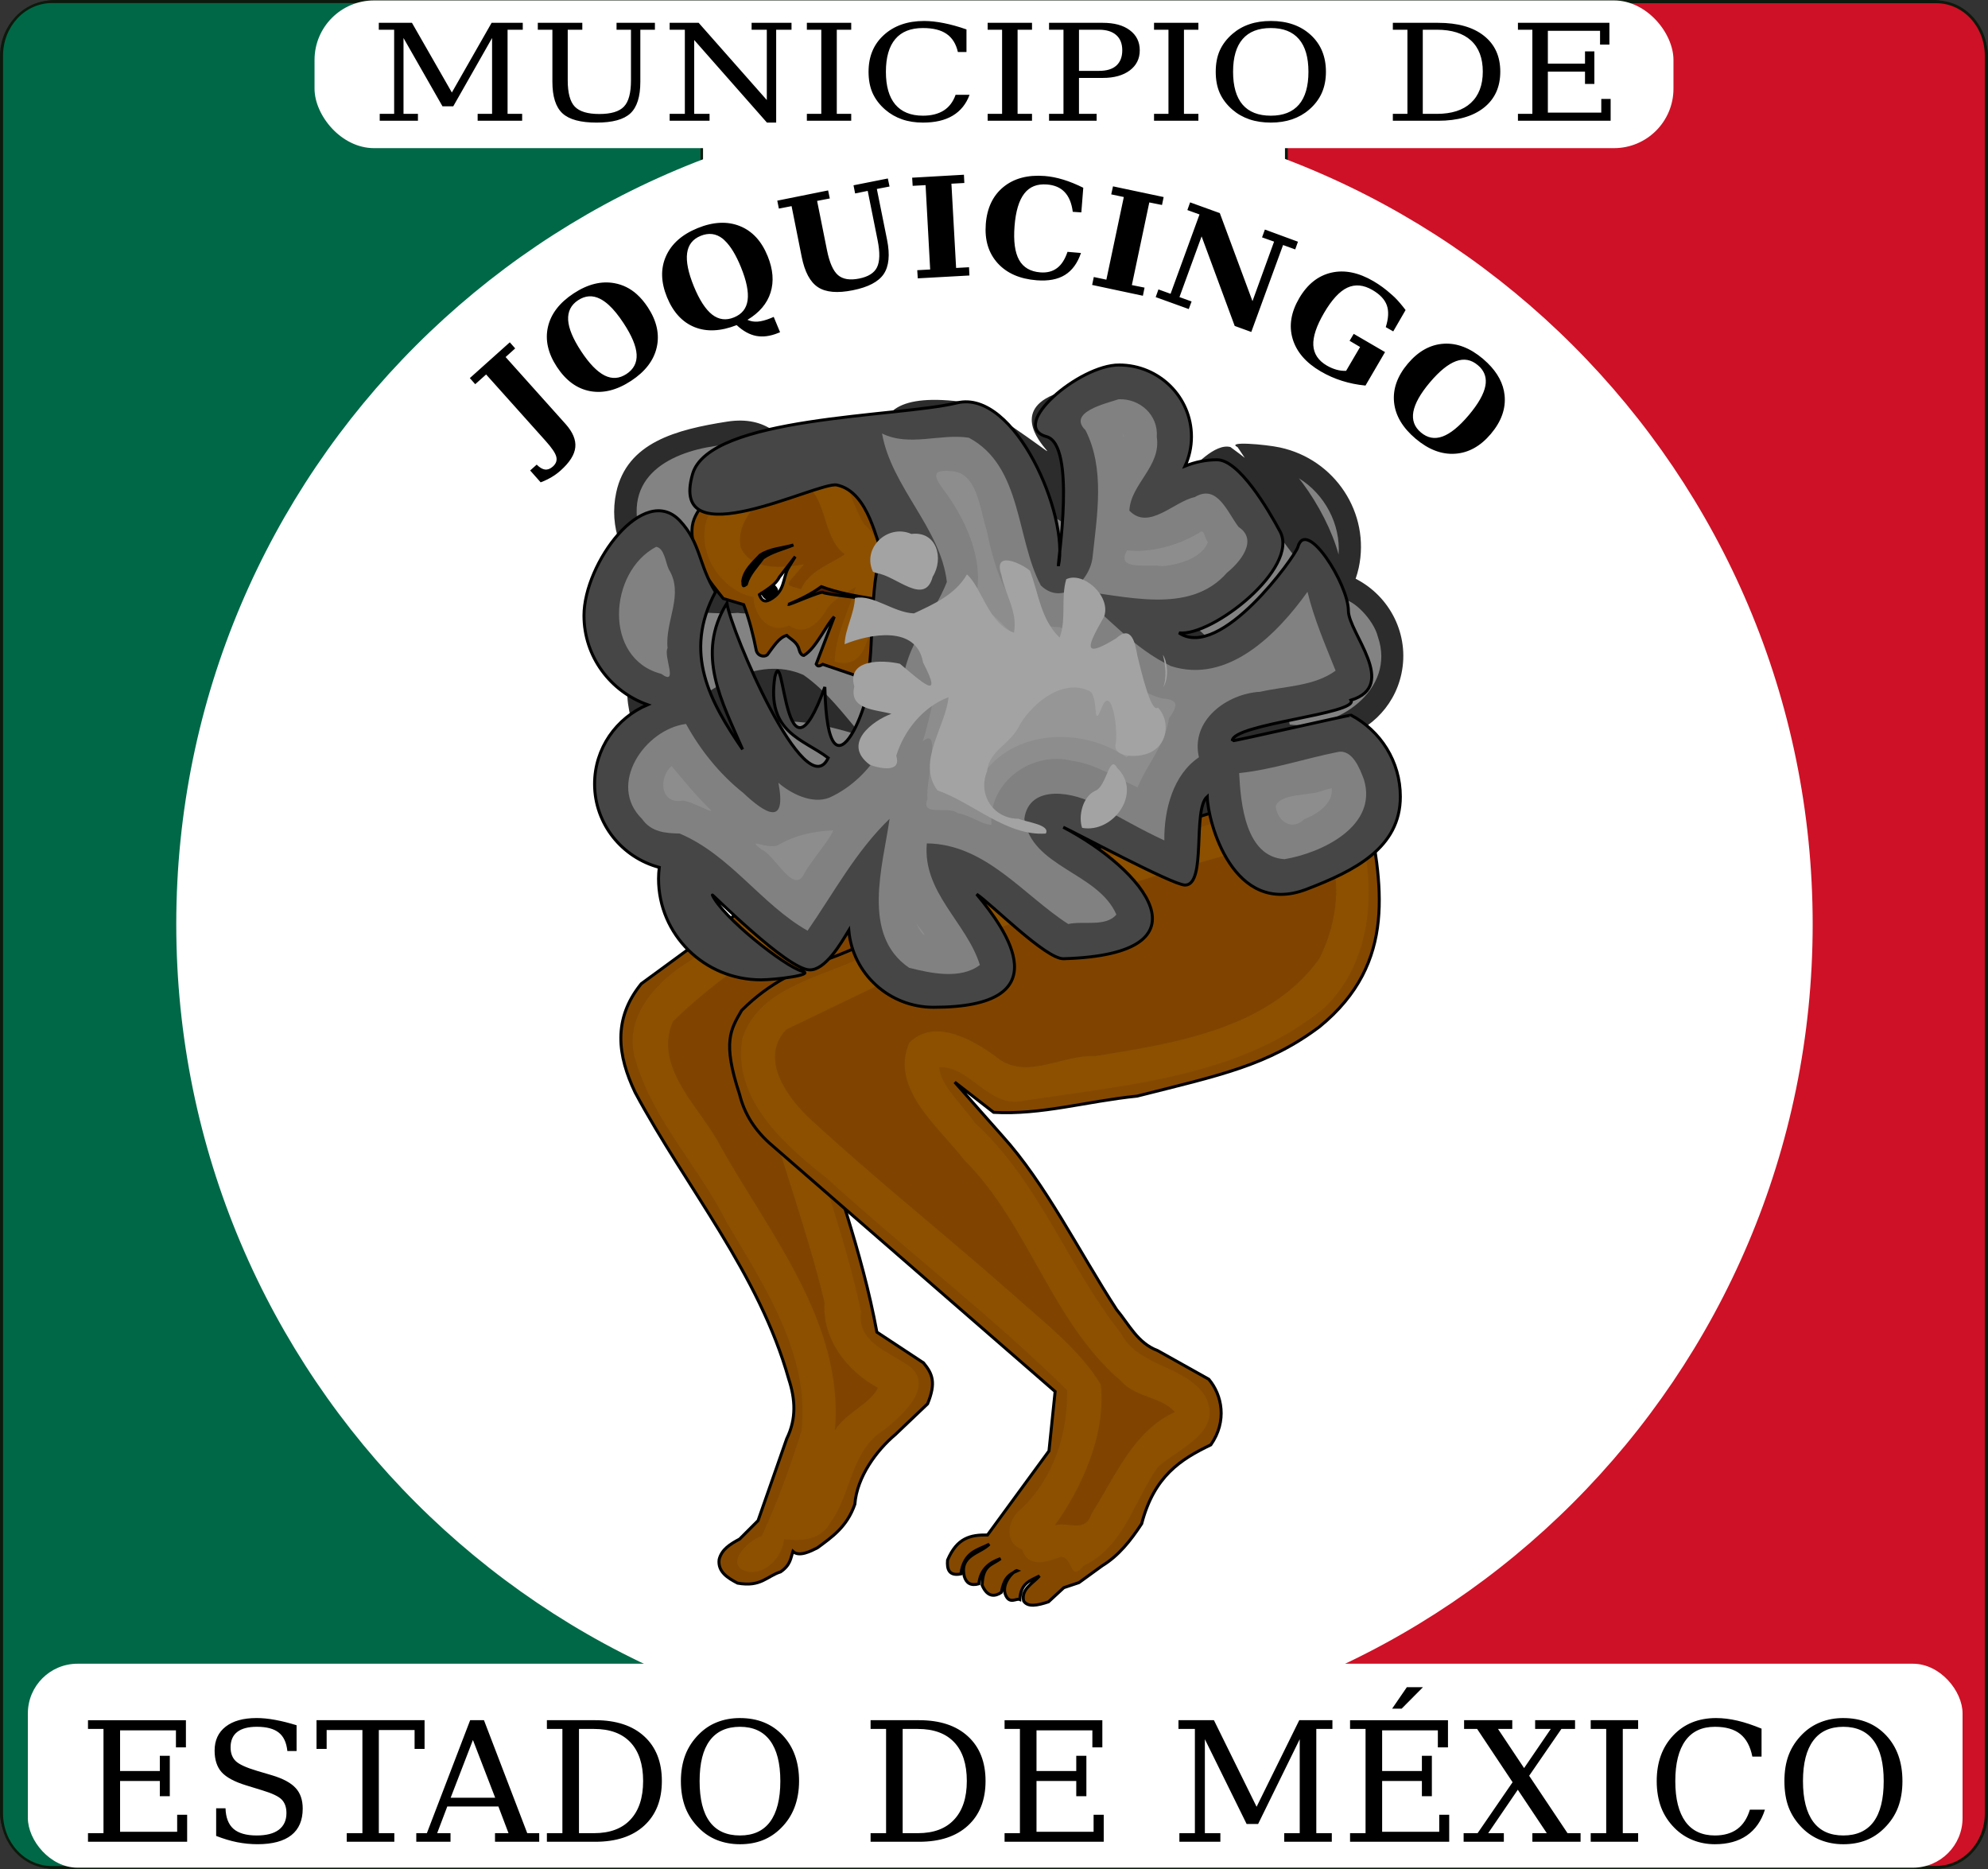
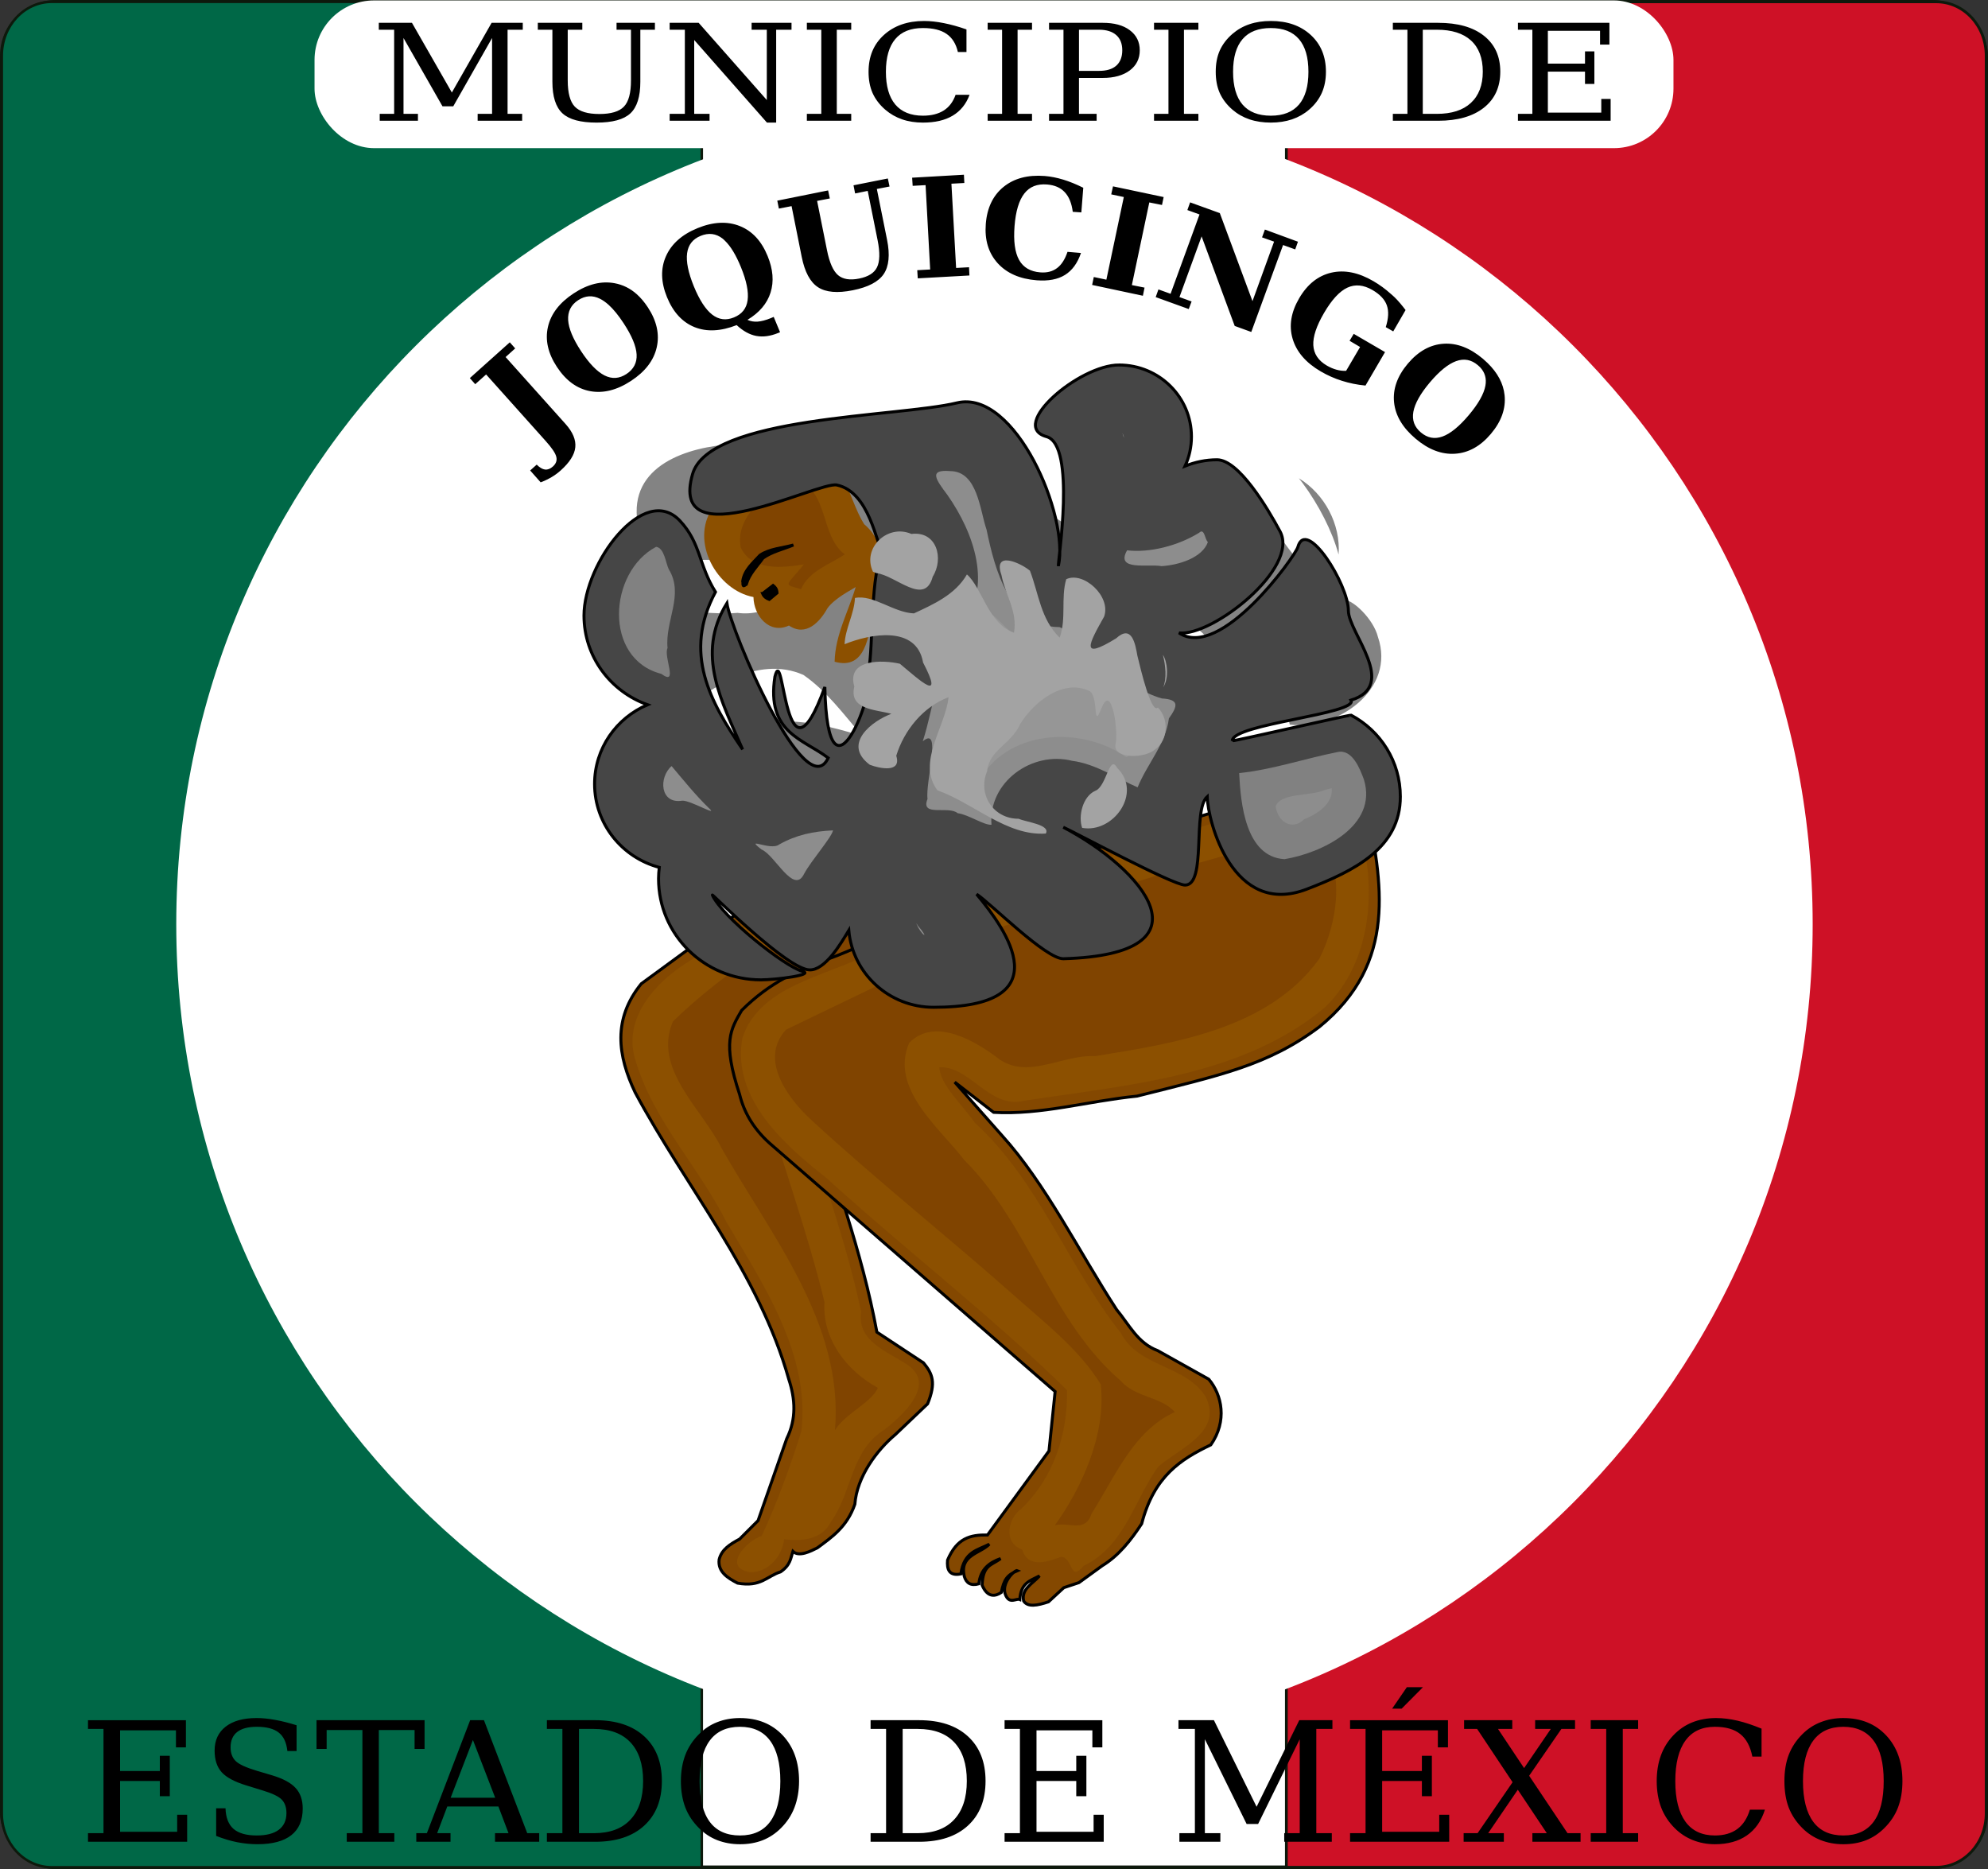
<svg xmlns="http://www.w3.org/2000/svg" xmlns:ns1="http://www.inkscape.org/namespaces/inkscape" xmlns:ns2="http://sodipodi.sourceforge.net/DTD/sodipodi-0.dtd" width="404.775" height="380.521" id="svg2" version="1.1" ns1:version="0.47 r22583" ns2:docname="joquicingo.svg">
  <rect width="100%" height="100%" fill="#333333" stroke="none" />
  <defs id="defs4">
    <ns1:perspective ns2:type="inkscape:persp3d" ns1:vp_x="0 : 526.18109 : 1" ns1:vp_y="0 : 1000 : 0" ns1:vp_z="744.09448 : 526.18109 : 1" ns1:persp3d-origin="372.04724 : 350.78739 : 1" id="perspective10" />
    <ns1:perspective id="perspective2905" ns1:persp3d-origin="0.5 : 0.33333333 : 1" ns1:vp_z="1 : 0.5 : 1" ns1:vp_y="0 : 1000 : 0" ns1:vp_x="0 : 0.5 : 1" ns2:type="inkscape:persp3d" />
    <ns1:perspective id="perspective2978" ns1:persp3d-origin="0.5 : 0.33333333 : 1" ns1:vp_z="1 : 0.5 : 1" ns1:vp_y="0 : 1000 : 0" ns1:vp_x="0 : 0.5 : 1" ns2:type="inkscape:persp3d" />
    <ns1:perspective id="perspective3949" ns1:persp3d-origin="0.5 : 0.33333333 : 1" ns1:vp_z="1 : 0.5 : 1" ns1:vp_y="0 : 1000 : 0" ns1:vp_x="0 : 0.5 : 1" ns2:type="inkscape:persp3d" />
    <ns1:perspective id="perspective2913" ns1:persp3d-origin="0.5 : 0.33333333 : 1" ns1:vp_z="1 : 0.5 : 1" ns1:vp_y="0 : 1000 : 0" ns1:vp_x="0 : 0.5 : 1" ns2:type="inkscape:persp3d" />
    <ns1:perspective id="perspective2898" ns1:persp3d-origin="0.5 : 0.33333333 : 1" ns1:vp_z="1 : 0.5 : 1" ns1:vp_y="0 : 1000 : 0" ns1:vp_x="0 : 0.5 : 1" ns2:type="inkscape:persp3d" />
    <ns1:perspective ns2:type="inkscape:persp3d" ns1:vp_x="0 : 0.5 : 1" ns1:vp_y="0 : 1000 : 0" ns1:vp_z="1 : 0.5 : 1" ns1:persp3d-origin="0.5 : 0.33333333 : 1" id="perspective3102" />
    <ns1:perspective ns2:type="inkscape:persp3d" ns1:vp_x="0 : 0.5 : 1" ns1:vp_y="0 : 1000 : 0" ns1:vp_z="1 : 0.5 : 1" ns1:persp3d-origin="0.5 : 0.33333333 : 1" id="perspective2913-7" />
    <ns1:perspective ns2:type="inkscape:persp3d" ns1:vp_x="0 : 0.5 : 1" ns1:vp_y="0 : 1000 : 0" ns1:vp_z="1 : 0.5 : 1" ns1:persp3d-origin="0.5 : 0.33333333 : 1" id="perspective3949-3" />
    <ns1:perspective ns2:type="inkscape:persp3d" ns1:vp_x="0 : 0.5 : 1" ns1:vp_y="0 : 1000 : 0" ns1:vp_z="1 : 0.5 : 1" ns1:persp3d-origin="0.5 : 0.33333333 : 1" id="perspective2978-3" />
    <ns1:perspective ns2:type="inkscape:persp3d" ns1:vp_x="0 : 0.5 : 1" ns1:vp_y="0 : 1000 : 0" ns1:vp_z="1 : 0.5 : 1" ns1:persp3d-origin="0.5 : 0.33333333 : 1" id="perspective2905-3" />
    <ns1:perspective id="perspective10-0" ns1:persp3d-origin="372.04724 : 350.78739 : 1" ns1:vp_z="744.09448 : 526.18109 : 1" ns1:vp_y="0 : 1000 : 0" ns1:vp_x="0 : 526.18109 : 1" ns2:type="inkscape:persp3d" />
    <ns1:perspective id="perspective12624" ns1:persp3d-origin="0.5 : 0.33333333 : 1" ns1:vp_z="1 : 0.5 : 1" ns1:vp_y="0 : 1000 : 0" ns1:vp_x="0 : 0.5 : 1" ns2:type="inkscape:persp3d" />
    <ns1:perspective id="perspective2906" ns1:persp3d-origin="0.5 : 0.33333333 : 1" ns1:vp_z="1 : 0.5 : 1" ns1:vp_y="0 : 1000 : 0" ns1:vp_x="0 : 0.5 : 1" ns2:type="inkscape:persp3d" />
  </defs>
  <ns2:namedview id="base" pagecolor="#ffffff" bordercolor="#666666" borderopacity="1.0" ns1:pageopacity="0.0" ns1:pageshadow="2" ns1:zoom="0.68590215" ns1:cx="357.82393" ns1:cy="257.0132" ns1:document-units="mm" ns1:current-layer="layer3" showgrid="false" ns1:window-width="1440" ns1:window-height="848" ns1:window-x="0" ns1:window-y="1" ns1:window-maximized="1" showguides="true" ns1:guide-bbox="true" />
  <g ns1:groupmode="layer" id="layer2" ns1:label="base gral" style="display:inline" transform="translate(0.003,27.271)" ns2:insensitive="true">
    <rect style="fill:#ffffff;fill-opacity:1;stroke:#0d190c;stroke-width:0.746;stroke-miterlimit:4;stroke-opacity:1;stroke-dasharray:none" id="rect4108" width="404.029" height="379.775" x="0.371" y="-26.898" ry="10.983" />
    <path style="fill:#ce1126;fill-opacity:1;stroke:#0d190c;stroke-width:0.562;stroke-miterlimit:4;stroke-opacity:1;stroke-dasharray:none" d="m 261.91,-26.903 0,379.773 132.305,0 c 5.648,0 10.187,-4.89 10.187,-10.975 l 0,-357.823 c 0,-6.085 -4.539,-10.975 -10.187,-10.975 l -132.305,0 z" id="rect4112" />
    <path style="fill:#006847;fill-opacity:1;stroke:#0d190c;stroke-width:0.511;stroke-miterlimit:4;stroke-opacity:1;stroke-dasharray:none" d="m 10.58,-26.903 c -5.648,0 -10.218,4.89 -10.218,10.975 l 0,357.823 c 0,6.085 4.57,10.975 10.218,10.975 l 132.305,0 0,-379.773 -132.305,0 z" id="rect4110" />
    <path transform="matrix(1.24,0,0,1.24,-223.4,-510.248)" d="m 477.802,541.225 c 0,74.2 -60.151,134.35 -134.35,134.35 -74.2,0 -134.35,-60.151 -134.35,-134.35 0,-74.2 60.151,-134.35 134.35,-134.35 74.2,0 134.35,60.151 134.35,134.35 z" ns2:ry="134.3503" ns2:rx="134.3503" ns2:cy="541.22498" ns2:cx="343.45187" id="path2830" style="fill:#ffffff;fill-opacity:1;stroke:none;display:inline" ns2:type="arc" />
-     <rect style="fill:#ffffff;fill-opacity:1;stroke:none" id="rect4106" width="393.921" height="41.521" x="151.789" y="680.573" ry="10.108" transform="translate(-146.118,-369.145)" />
    <path transform="translate(-146.118,-369.145)" style="font-size:33.952px;font-style:normal;font-variant:normal;font-weight:normal;font-stretch:normal;text-align:start;line-height:125%;writing-mode:lr-tb;text-anchor:start;fill:#000000;fill-opacity:1;stroke:none;display:inline;font-family:DejaVu Serif;-inkscape-font-specification:DejaVu Serif" d="m 432.562,685.35 -3,4.375 1.938,0 4.344,-4.375 -3.281,0 z m -234.219,6.281 c -2.697,3e-5 -4.789,0.59 -6.281,1.75 -1.492,1.16 -2.25,2.775 -2.25,4.875 0,1.868 0.476,3.334 1.438,4.406 0.973,1.072 2.666,1.969 5.031,2.688 l 3.25,1 c 2.011,0.608 3.319,1.234 3.938,1.875 0.63,0.641 0.969,1.556 0.969,2.75 -2e-5,1.492 -0.524,2.622 -1.562,3.406 -1.028,0.774 -2.533,1.156 -4.5,1.156 -2.111,0 -3.68,-0.449 -4.719,-1.344 -1.028,-0.906 -1.57,-2.309 -1.625,-4.188 l -1.906,0 0,5.625 c 1.459,0.564 2.878,1.005 4.281,1.281 1.415,0.276 2.797,0.406 4.156,0.406 3.039,0 5.339,-0.628 6.875,-1.844 1.536,-1.216 2.312,-3.008 2.312,-5.406 -2e-5,-1.757 -0.476,-3.149 -1.438,-4.188 -0.951,-1.05 -2.569,-1.92 -4.812,-2.594 l -3.062,-0.906 c -2.221,-0.663 -3.659,-1.326 -4.344,-2 -0.685,-0.674 -1.031,-1.599 -1.031,-2.781 -1e-5,-1.359 0.437,-2.418 1.344,-3.125 0.917,-0.718 2.254,-1.062 4,-1.062 2,2e-5 3.496,0.403 4.469,1.188 0.984,0.774 1.562,2.004 1.75,3.75 l 1.875,0 0,-5.25 c -1.547,-0.475 -3.005,-0.851 -4.375,-1.094 -1.37,-0.254 -2.632,-0.375 -3.781,-0.375 z m 98.438,0 c -1.702,3e-5 -3.264,0.291 -4.656,0.844 -1.393,0.542 -2.604,1.354 -3.688,2.438 -1.238,1.238 -2.173,2.638 -2.781,4.219 -0.597,1.569 -0.906,3.343 -0.906,5.344 0,2 0.309,3.806 0.906,5.375 0.608,1.569 1.543,2.95 2.781,4.188 1.072,1.072 2.284,1.885 3.688,2.438 1.415,0.553 2.976,0.844 4.656,0.844 1.691,0 3.232,-0.271 4.625,-0.812 1.393,-0.553 2.636,-1.386 3.719,-2.469 1.238,-1.227 2.142,-2.607 2.75,-4.188 0.608,-1.591 0.937,-3.397 0.938,-5.375 -3e-5,-3.857 -1.102,-6.958 -3.312,-9.312 -2.21,-2.354 -5.127,-3.531 -8.719,-3.531 z m 198.781,0 c -3.636,3e-5 -6.56,1.197 -8.781,3.562 -2.221,2.354 -3.344,5.435 -3.344,9.281 0,1.989 0.309,3.795 0.906,5.375 0.608,1.569 1.512,2.95 2.75,4.188 1.072,1.072 2.306,1.885 3.688,2.438 1.381,0.553 2.886,0.844 4.5,0.844 2.63,0 4.787,-0.599 6.5,-1.781 1.724,-1.194 2.958,-2.94 3.688,-5.25 l -3.062,0 c -0.531,1.746 -1.369,3.053 -2.562,3.938 -1.194,0.873 -2.717,1.312 -4.562,1.312 -2.641,0 -4.641,-0.945 -6,-2.812 -1.359,-1.879 -2.063,-4.625 -2.062,-8.25 -10e-6,-3.636 0.703,-6.382 2.062,-8.25 1.359,-1.879 3.359,-2.812 6,-2.812 2.221,2e-5 3.929,0.485 5.156,1.469 1.238,0.984 2.06,2.516 2.469,4.594 l 1.875,0 0,-5.688 c -1.757,-0.718 -3.381,-1.271 -4.906,-1.625 -1.525,-0.354 -2.964,-0.531 -4.312,-0.531 z m 25.875,0 c -1.702,3e-5 -3.232,0.291 -4.625,0.844 -1.393,0.542 -2.636,1.354 -3.719,2.438 -1.238,1.238 -2.173,2.638 -2.781,4.219 -0.597,1.569 -0.875,3.343 -0.875,5.344 0,2 0.278,3.806 0.875,5.375 0.608,1.569 1.543,2.95 2.781,4.188 1.072,1.072 2.315,1.885 3.719,2.438 1.415,0.553 2.945,0.844 4.625,0.844 1.691,0 3.232,-0.271 4.625,-0.812 1.393,-0.553 2.636,-1.386 3.719,-2.469 1.238,-1.227 2.173,-2.607 2.781,-4.188 0.608,-1.591 0.906,-3.397 0.906,-5.375 -3e-5,-3.857 -1.102,-6.958 -3.312,-9.312 -2.21,-2.354 -5.127,-3.531 -8.719,-3.531 z m -357.406,0.438 0,1.781 3.156,0 0,21.219 -3.156,0 0,1.75 20.188,0 0,-5.5 -2.031,0 0,3.469 -11.625,0 0,-10.344 8.094,0 0,3.094 2.031,0 0,-8.219 -2.031,0 0,3.094 -8.094,0 0,-8.281 11.375,0 0,3.469 2.031,0 0,-5.531 -19.938,0 z m 46.531,0 0,5.844 2.062,0 0,-3.844 7.281,0 0,21 -3.188,0 0,1.75 9.688,0 0,-1.75 -3.156,0 0,-21 7.281,0 0,3.844 2.031,0 0,-5.844 -22,0 z m 31.281,0 -8.812,23 -2.156,0 0,1.75 6.969,0 0,-1.75 -2.719,0 2.062,-5.438 10.406,0 2.062,5.438 -2.75,0 0,1.75 9,0 0,-1.75 -2.438,0 -8.812,-23 -2.812,0 z m 15.625,0 0,1.781 3.156,0 0,21.219 -3.156,0 0,1.75 9.844,0 c 4.255,0 7.581,-1.093 9.969,-3.281 2.387,-2.188 3.594,-5.203 3.594,-9.094 -3e-5,-3.879 -1.207,-6.916 -3.594,-9.094 -2.376,-2.177 -5.703,-3.281 -9.969,-3.281 l -9.844,0 z m 65.906,0 0,1.781 3.156,0 0,21.219 -3.156,0 0,1.75 9.875,0 c 4.255,0 7.55,-1.093 9.938,-3.281 2.387,-2.188 3.594,-5.203 3.594,-9.094 -3e-5,-3.879 -1.207,-6.916 -3.594,-9.094 -2.376,-2.177 -5.671,-3.281 -9.938,-3.281 l -9.875,0 z m 27.281,0 0,1.781 3.125,0 0,21.219 -3.125,0 0,1.75 20.188,0 0,-5.5 -2.062,0 0,3.469 -11.625,0 0,-10.344 8.094,0 0,3.094 2.062,0 0,-8.219 -2.062,0 0,3.094 -8.094,0 0,-8.281 11.375,0 0,3.469 2.031,0 0,-5.531 -19.906,0 z m 35.406,0 0,1.781 3.344,0 0,21.219 -3.156,0 0,1.75 8.344,0 0,-1.75 -3.156,0 0,-19.125 8.5,17.25 2.344,0 8.469,-17.25 0,19.125 -3.156,0 0,1.75 9.688,0 0,-1.75 -3.156,0 0,-21.219 3.281,0 0,-1.781 -6.75,0 -8.688,17.625 -8.688,-17.625 -7.219,0 z m 34.938,0 0,1.781 3.156,0 0,21.219 -3.156,0 0,1.75 20.188,0 0,-5.5 -2.031,0 0,3.469 -11.625,0 0,-10.344 8.094,0 0,3.094 2.031,0 0,-8.219 -2.031,0 0,3.094 -8.094,0 0,-8.281 11.344,0 0,3.469 2.062,0 0,-5.531 -19.938,0 z m 23.219,0 0,1.781 2.656,0 7.219,10.844 -7.125,10.375 -2.844,0 0,1.75 8.188,0 0,-1.75 -3.188,0 6.031,-8.844 5.906,8.844 -2.938,0 0,1.75 9.812,0 0,-1.75 -2.656,0 -7.812,-11.688 6.562,-9.531 2.781,0 0,-1.781 -8.125,0 0,1.781 3.188,0 -5.438,7.969 -5.312,-7.969 2.906,0 0,-1.781 -9.812,0 z m 25.781,0 0,1.781 3.156,0 0,21.219 -3.156,0 0,1.75 9.656,0 0,-1.75 -3.125,0 0,-21.219 3.125,0 0,-1.781 -9.656,0 z m -173.219,1.344 c 2.708,2e-5 4.743,0.945 6.125,2.812 1.381,1.857 2.094,4.592 2.094,8.25 -2e-5,3.647 -0.712,6.413 -2.094,8.281 -1.382,1.857 -3.417,2.781 -6.125,2.781 -2.719,0 -4.775,-0.924 -6.156,-2.781 -1.382,-1.868 -2.063,-4.634 -2.062,-8.281 -10e-6,-3.658 0.681,-6.393 2.062,-8.25 1.382,-1.868 3.437,-2.812 6.156,-2.812 z m 224.656,0 c 2.708,2e-5 4.775,0.945 6.156,2.812 1.381,1.857 2.062,4.592 2.062,8.25 -2e-5,3.647 -0.681,6.413 -2.062,8.281 -1.382,1.857 -3.449,2.781 -6.156,2.781 -2.719,0 -4.743,-0.924 -6.125,-2.781 -1.382,-1.868 -2.094,-4.634 -2.094,-8.281 -10e-6,-3.658 0.712,-6.393 2.094,-8.25 1.382,-1.868 3.406,-2.812 6.125,-2.812 z M 264,693.85 l 3.062,0 c 3.227,2e-5 5.693,0.906 7.406,2.719 1.713,1.813 2.594,4.449 2.594,7.875 -2e-5,3.426 -0.87,6.04 -2.594,7.875 -1.713,1.835 -4.19,2.75 -7.406,2.75 l -3.062,0 0,-21.219 z m 65.906,0 3.094,0 c 3.227,2e-5 5.693,0.906 7.406,2.719 1.713,1.813 2.562,4.449 2.562,7.875 -2e-5,3.426 -0.87,6.04 -2.594,7.875 -1.713,1.835 -4.159,2.75 -7.375,2.75 l -3.094,0 0,-21.219 z m -87.5,2.25 4.531,11.75 -9.062,0 4.531,-11.75 z" id="text4089" />
    <rect style="fill:#ffffff;fill-opacity:1;stroke:none" id="rect3833" width="276.692" height="30.072" x="64.039" y="-27.184" ry="12.11" />
    <path style="font-size:29.46px;font-style:normal;font-variant:normal;font-weight:normal;font-stretch:normal;text-align:start;line-height:125%;writing-mode:lr-tb;text-anchor:start;fill:#000000;fill-opacity:1;stroke:none;display:inline;font-family:DejaVu Serif;-inkscape-font-specification:DejaVu Serif" d="m 188.156,-23 c -3.397,2e-5 -6.143,0.969 -8.219,2.875 -2.075,1.897 -3.094,4.369 -3.094,7.469 0,1.603 0.255,3.039 0.812,4.312 0.568,1.265 1.437,2.409 2.594,3.406 1.002,0.864 2.147,1.523 3.438,1.969 1.291,0.445 2.711,0.656 4.219,0.656 2.457,-4e-7 4.462,-0.453 6.062,-1.406 1.611,-0.962 2.756,-2.388 3.438,-4.25 l -2.844,0 c -0.496,1.407 -1.291,2.475 -2.406,3.188 -1.115,0.704 -2.526,1.063 -4.25,1.062 -2.468,1e-6 -4.355,-0.776 -5.625,-2.281 -1.27,-1.514 -1.906,-3.735 -1.906,-6.656 -1e-5,-2.93 0.636,-5.151 1.906,-6.656 1.27,-1.514 3.157,-2.25 5.625,-2.25 2.075,1.9e-5 3.666,0.395 4.812,1.188 1.156,0.793 1.93,2.013 2.312,3.688 l 1.75,0 0,-4.594 c -1.642,-0.579 -3.169,-0.996 -4.594,-1.281 -1.425,-0.285 -2.772,-0.437 -4.031,-0.438 z m 70.594,0 c -1.59,2e-5 -3.043,0.211 -4.344,0.656 -1.301,0.436 -2.457,1.096 -3.469,1.969 -1.156,0.998 -2.026,2.133 -2.594,3.406 -0.558,1.265 -0.812,2.7 -0.812,4.312 0,1.612 0.255,3.048 0.812,4.312 0.568,1.265 1.437,2.409 2.594,3.406 1.002,0.864 2.157,1.523 3.469,1.969 1.322,0.445 2.774,0.656 4.344,0.656 1.58,-4e-7 3.012,-0.22 4.312,-0.656 1.301,-0.445 2.457,-1.096 3.469,-1.969 1.156,-0.989 2.026,-2.133 2.594,-3.406 0.568,-1.283 0.844,-2.718 0.844,-4.312 -2e-5,-3.109 -1.029,-5.603 -3.094,-7.5 -2.065,-1.897 -4.769,-2.844 -8.125,-2.844 z m -181.625,0.375 0,1.406 3.125,0 0,17.125 -2.938,0 0,1.406 7.781,0 0,-1.406 -2.938,0 0,-15.438 7.938,13.906 2.188,0 7.906,-13.906 0,15.438 -2.938,0 0,1.406 9.062,0 0,-1.406 -2.969,0 0,-17.125 3.094,0 0,-1.406 -6.344,0 L 92,-8.438 83.875,-22.625 l -6.75,0 z m 32.375,0 0,1.406 2.969,0 0,10.594 c 0,3.019 0.689,5.173 2.062,6.438 1.384,1.265 3.695,1.875 6.938,1.875 3.242,-4e-7 5.522,-0.619 6.875,-1.875 1.353,-1.256 2.031,-3.4 2.031,-6.438 l 0,-10.594 2.969,0 0,-1.406 -7.812,0 0,1.406 2.938,0 0,10.312 c -2e-5,2.547 -0.467,4.337 -1.438,5.344 -0.96,1.006 -2.636,1.5 -5,1.5 -2.364,1.4e-6 -4.029,-0.494 -5,-1.5 -0.96,-1.006 -1.438,-2.796 -1.438,-5.344 l 0,-10.312 2.969,0 0,-1.406 -9.062,0 z m 26.844,0 0,1.406 3.094,0 0,17.125 -3.094,0 0,1.406 8.125,0 0,-1.406 -3.125,0 0,-15.031 14.812,16.812 1.875,0 0,-18.906 3.125,0 0,-1.406 -8.125,0 0,1.406 3.094,0 0,14.312 -13.875,-15.719 -5.906,0 z m 27.938,0 0,1.406 2.938,0 0,17.125 -2.938,0 0,1.406 9.031,0 0,-1.406 -2.938,0 0,-17.125 2.938,0 0,-1.406 -9.031,0 z m 36.812,0 0,1.406 2.938,0 0,17.125 -2.938,0 0,1.406 9.031,0 0,-1.406 -2.938,0 0,-17.125 2.938,0 0,-1.406 -9.031,0 z m 12.5,0 0,1.406 2.938,0 0,17.125 -2.938,0 0,1.406 9.688,0 0,-1.406 -3.594,0 0,-7.312 4.844,0 c 2.313,9e-6 4.147,-0.516 5.5,-1.531 1.353,-1.015 2.031,-2.384 2.031,-4.094 -2e-5,-1.719 -0.679,-3.087 -2.031,-4.094 -1.353,-1.015 -3.187,-1.5 -5.5,-1.5 l -10.938,0 z m 21.375,0 0,1.406 2.938,0 0,17.125 -2.938,0 0,1.406 9.031,0 0,-1.406 -2.938,0 0,-17.125 2.938,0 0,-1.406 -9.031,0 z m 48.625,0 0,1.406 2.969,0 0,17.125 -2.969,0 0,1.406 9.219,0 c 3.975,0 7.082,-0.893 9.312,-2.656 2.23,-1.764 3.344,-4.208 3.344,-7.344 -2e-5,-3.126 -1.114,-5.558 -3.344,-7.312 -2.22,-1.755 -5.327,-2.625 -9.312,-2.625 l -9.219,0 z m 25.469,0 0,1.406 2.938,0 0,17.125 -2.938,0 0,1.406 18.875,0 0,-4.438 -1.906,0 0,2.781 -10.875,0 0,-8.344 7.562,0 0,2.5 1.906,0 0,-6.625 -1.906,0 0,2.5 -7.562,0 0,-6.688 10.625,0 0,2.812 1.906,0 0,-4.438 -18.625,0 z m -50.312,1.062 c 2.53,1.9e-5 4.428,0.745 5.719,2.25 1.291,1.496 1.937,3.708 1.938,6.656 -2e-5,2.939 -0.647,5.182 -1.938,6.688 -1.291,1.496 -3.189,2.25 -5.719,2.25 -2.54,1e-6 -4.459,-0.754 -5.75,-2.25 -1.291,-1.505 -1.938,-3.748 -1.938,-6.688 -1e-5,-2.948 0.647,-5.16 1.938,-6.656 1.291,-1.505 3.21,-2.25 5.75,-2.25 z m -39.062,0.344 4.094,0 c 1.538,1.9e-5 2.695,0.381 3.5,1.094 0.805,0.713 1.219,1.731 1.219,3.094 -2e-5,1.354 -0.413,2.404 -1.219,3.125 -0.805,0.713 -1.962,1.063 -3.5,1.062 l -4.094,0 0,-8.375 z m 70,0 2.875,0 c 3.015,1.9e-5 5.337,0.727 6.938,2.188 1.6,1.461 2.406,3.583 2.406,6.344 -2e-5,2.761 -0.827,4.896 -2.438,6.375 -1.6,1.479 -3.902,2.219 -6.906,2.219 l -2.875,0 0,-17.125 z" id="text3827" />
  </g>
  <g ns1:groupmode="layer" id="layer3" ns1:label="nombre" style="display:inline" transform="translate(0.003,27.271)" ns2:insensitive="true">
    <path ns2:type="arc" style="fill:#ffffff;fill-opacity:1;stroke:none;display:inline" id="path2834" ns2:cx="343.45187" ns2:cy="541.22498" ns2:rx="134.3503" ns2:ry="134.3503" d="m 477.802,541.225 a 134.35,134.35 0 1 1 -268.701,0 134.35,134.35 0 1 1 268.701,0 z" transform="matrix(1.015,0,0,0.977,-143.93,-367.821)" />
    <path style="font-size:28.144px;font-style:normal;font-variant:normal;font-weight:bold;font-stretch:normal;text-align:start;line-height:125%;writing-mode:lr-tb;text-anchor:start;fill:#000000;fill-opacity:1;stroke:none;font-family:DejaVu Serif;-inkscape-font-specification:DejaVu Serif Bold" d="m 302.876,46.627 c -0.293,-0.286 -0.595,-0.564 -0.925,-0.843 -2.632,-2.223 -5.304,-3.256 -8.032,-3.078 -2.716,0.177 -5.145,1.528 -7.285,4.062 -2.14,2.534 -3.071,5.172 -2.791,7.879 0.28,2.707 1.754,5.168 4.393,7.396 2.632,2.223 5.295,3.233 8.01,3.056 2.723,-0.171 5.167,-1.506 7.307,-4.04 2.146,-2.541 3.071,-5.172 2.791,-7.879 -0.245,-2.368 -1.417,-4.551 -3.468,-6.553 z m -1.528,0.856 c 0.991,1.048 1.355,2.293 1.091,3.76 -0.301,1.677 -1.44,3.697 -3.403,6.02 -1.957,2.317 -3.738,3.757 -5.341,4.334 -1.603,0.577 -3.058,0.296 -4.394,-0.833 -1.33,-1.123 -1.831,-2.514 -1.532,-4.204 0.313,-1.691 1.419,-3.681 3.358,-5.976 1.945,-2.303 3.732,-3.75 5.341,-4.334 1.621,-0.585 3.087,-0.312 4.417,0.811 0.167,0.141 0.321,0.272 0.463,0.422 z M 283.986,33.279 c -0.261,-0.259 -0.545,-0.49 -0.815,-0.732 -1.078,-0.97 -2.261,-1.836 -3.526,-2.576 -3.037,-1.775 -5.893,-2.353 -8.59,-1.732 -2.689,0.625 -4.869,2.358 -6.537,5.213 -1.664,2.848 -2.109,5.588 -1.333,8.237 0.783,2.654 2.684,4.875 5.721,6.65 1.384,0.809 2.828,1.445 4.324,1.916 1.504,0.476 3.102,0.808 4.792,0.967 l 3.98,-6.814 -6.373,-3.713 -0.845,1.411 2.139,1.267 -2.846,4.851 c -0.642,0.028 -1.286,-0.045 -1.944,-0.228 -0.657,-0.183 -1.321,-0.459 -1.986,-0.847 -1.74,-1.017 -2.655,-2.412 -2.747,-4.142 -0.088,-1.738 0.636,-3.919 2.189,-6.577 1.567,-2.681 3.145,-4.389 4.725,-5.132 1.592,-0.746 3.312,-0.59 5.147,0.483 1.511,0.883 2.486,1.915 2.906,3.104 0.424,1.181 0.344,2.667 -0.215,4.441 l 1.522,0.867 2.513,-4.344 c -0.706,-0.93 -1.418,-1.793 -2.2,-2.571 z m -19.714,-11.341 -6.731,-2.477 -0.58,1.589 2.45,0.871 -4.397,12.116 -6.653,-17.923 -6.047,-2.187 -0.558,1.567 2.472,0.893 -5.892,16.154 -2.472,-0.893 -0.558,1.567 6.731,2.433 0.58,-1.545 -2.472,-0.893 4.508,-12.358 6.74,18.232 3.376,1.228 6.472,-17.699 2.472,0.893 0.558,-1.567 z m -27.346,-9.092 -10.312,-2.181 -0.359,1.634 2.561,0.54 -3.552,16.825 -2.561,-0.54 -0.337,1.612 10.334,2.203 0.337,-1.656 -2.583,-0.518 3.552,-16.825 2.584,0.518 0.337,-1.612 z m -16.367,-1.893 c -1.425,-0.708 -2.767,-1.255 -4.06,-1.65 -1.293,-0.394 -2.561,-0.649 -3.776,-0.743 -3.453,-0.268 -6.247,0.471 -8.405,2.224 -2.148,1.745 -3.353,4.274 -3.607,7.544 -0.253,3.261 0.55,5.899 2.402,7.964 1.862,2.056 4.512,3.23 7.965,3.498 2.357,0.183 4.272,-0.17 5.749,-1.084 1.477,-0.915 2.562,-2.406 3.264,-4.474 l -2.739,-0.231 c -0.512,1.504 -1.207,2.616 -2.133,3.307 -0.917,0.692 -2.045,0.977 -3.406,0.872 -2.009,-0.156 -3.467,-0.998 -4.322,-2.535 -0.855,-1.537 -1.161,-3.834 -0.925,-6.876 0.236,-3.042 0.909,-5.258 1.991,-6.644 1.082,-1.395 2.612,-1.994 4.603,-1.84 1.544,0.12 2.744,0.628 3.618,1.56 0.875,0.922 1.42,2.261 1.643,4.006 l 1.745,0.117 0.394,-5.015 z m -24.297,-2.651 -10.543,0.603 0.105,1.658 2.63,-0.145 0.933,17.173 -2.63,0.145 0.105,1.658 10.52,-0.581 -0.082,-1.68 -2.63,0.145 -0.955,-17.151 2.63,-0.145 -0.082,-1.68 z m -15.493,0.762 -6.988,1.389 0.325,1.658 2.565,-0.521 2.019,10.062 c 0.499,2.488 0.448,4.33 -0.13,5.502 -0.571,1.161 -1.782,1.914 -3.632,2.285 -1.895,0.38 -3.325,0.14 -4.306,-0.701 -0.983,-0.849 -1.733,-2.54 -2.236,-5.046 l -2.019,-10.062 2.587,-0.499 -0.348,-1.636 -10.349,2.084 0.326,1.614 2.587,-0.499 2.062,10.327 c 0.614,3.063 1.711,5.125 3.314,6.177 1.603,1.052 3.974,1.247 7.091,0.622 3.135,-0.628 5.219,-1.723 6.287,-3.292 1.067,-1.578 1.304,-3.908 0.688,-6.98 L 178.53,11.199 181.117,10.7 180.769,9.064 z M 153.944,21.032 c -0.947,-1.021 -2.064,-1.785 -3.328,-2.288 -2.529,-1.006 -5.4,-0.873 -8.597,0.433 -3.189,1.303 -5.323,3.222 -6.429,5.722 -1.101,2.489 -1.041,5.261 0.213,8.331 1.247,3.053 3.125,5.094 5.613,6.097 2.496,0.999 5.349,0.848 8.575,-0.411 1.305,1.209 2.63,1.947 3.992,2.202 1.361,0.255 2.854,0.056 4.466,-0.603 l 0.376,-0.153 -1.292,-3.12 -0.62,0.263 c -1.026,0.419 -1.923,0.646 -2.654,0.698 -0.731,0.051 -1.429,-0.061 -2.076,-0.361 2.415,-1.452 4,-3.304 4.705,-5.552 0.713,-2.251 0.51,-4.73 -0.592,-7.427 -0.629,-1.539 -1.404,-2.81 -2.351,-3.831 z m -6.344,0.706 c 1.157,1.107 2.245,2.896 3.251,5.359 1.147,2.807 1.599,5.057 1.368,6.745 -0.231,1.688 -1.155,2.842 -2.775,3.503 -1.611,0.658 -3.081,0.48 -4.439,-0.568 -1.353,-1.06 -2.599,-2.977 -3.736,-5.759 -1.14,-2.79 -1.595,-5.048 -1.368,-6.745 0.233,-1.708 1.141,-2.867 2.753,-3.526 1.62,-0.662 3.115,-0.497 4.462,0.546 0.168,0.13 0.319,0.286 0.485,0.444 z m -17.938,10.896 c -1.34,-1.203 -2.85,-1.935 -4.522,-2.248 -2.675,-0.501 -5.451,0.173 -8.338,2.069 -2.879,1.891 -4.634,4.165 -5.24,6.831 -0.603,2.654 0.006,5.366 1.827,8.138 1.82,2.772 4.069,4.428 6.744,4.93 2.675,0.501 5.473,-0.195 8.36,-2.091 2.879,-1.891 4.614,-4.156 5.217,-6.809 0.611,-2.659 0.016,-5.388 -1.805,-8.16 -0.685,-1.042 -1.44,-1.938 -2.244,-2.66 z m -5.731,2.167 c 0.986,0.895 1.993,2.134 3.036,3.723 1.664,2.535 2.553,4.651 2.651,6.351 0.097,1.701 -0.607,3.032 -2.069,3.992 -1.455,0.955 -2.93,1.061 -4.465,0.293 -1.532,-0.781 -3.128,-2.433 -4.777,-4.945 -1.654,-2.519 -2.526,-4.621 -2.629,-6.329 -0.1,-1.721 0.57,-3.081 2.025,-4.036 1.463,-0.96 2.943,-1.059 4.465,-0.293 0.571,0.287 1.172,0.707 1.763,1.244 z m -20.136,7.617 -8.136,7.285 1.1,1.241 2.217,-1.981 12.127,13.545 c 1.252,1.4 1.968,2.446 2.154,3.19 0.199,0.744 -0.03,1.416 -0.692,2.008 -0.519,0.464 -1.058,0.675 -1.593,0.613 -0.528,-0.068 -1.083,-0.395 -1.698,-1 l -1.33,1.188 2.135,2.416 c 0.802,-0.299 1.536,-0.656 2.214,-1.053 0.677,-0.397 1.294,-0.856 1.861,-1.363 1.823,-1.631 2.829,-3.208 2.978,-4.718 0.155,-1.516 -0.509,-3.099 -1.994,-4.758 l -12.193,-13.612 1.951,-1.761 -1.1,-1.241 z" id="text2851" />
  </g>
  <g ns1:label="Capa 1" ns1:groupmode="layer" id="layer1" transform="translate(-146.115,-341.873)" style="display:inline" ns2:insensitive="true">
-     <path ns2:nodetypes="cscssccccccccsscscssccccccscsscscsccscsccc" id="path3836" d="m 309.149,540.058 c 7.968,1.709 24.728,-7.411 17.504,-11.167 -5.58,-2.902 3.095,-25.374 3.165,-26.244 -4.354,9.407 1.053,37.097 13.221,36.787 12.451,-0.317 20.712,10.957 23.294,-1.08 0.972,-4.532 -5.857,-27.748 -7.506,-31.748 3.032,-1.67 11.523,-13.166 13.137,-16.32 -1.047,-4.2 14.612,-28.296 9.51,-1.765 12.879,-20.599 6.051,11.175 9.506,4.183 4.139,-10.807 -2.978,-13.569 -7.145,-18.439 6.583,-8.679 6.829,33.793 6.472,39.608 8.523,-8.881 13.915,-9.196 11.874,-19.547 4.431,10.854 6.141,6.998 -2.989,17.787 2.212,6.096 0.822,10.348 4.036,15.687 5.526,9.18 20.913,-4.352 23.147,-14.768 1.754,-8.18 -2.042,-16.273 -8.854,-20.466 6.767,-1.296 12.414,-6.423 13.934,-13.512 1.704,-7.944 -2.327,-15.806 -9.319,-19.363 0.245,-0.728 0.466,-1.464 0.631,-2.233 2.383,-11.11 -4.809,-22.08 -16.059,-24.492 -2.932,-0.629 -11.102,-1.336 -8.601,-0.051 15.583,23.708 19.389,15.078 -1.462,-0.032 -3.112,-0.815 -7.362,3.845 -9.549,6.175 1.086,-8.733 -4.725,-17.025 -13.599,-18.928 -39.91,1.43 6.693,27 -27.941,4.118 -30.507,-5.617 -19.629,14.49 -5.565,26.184 -1.902,-1.367 -19.332,-16.189 -21.774,-16.713 -4.349,-0.933 -4.618,14.653 -8.191,16.665 0.964,-5.064 0.037,-25.149 -15.826,-22.681 -10.404,1.619 -20.434,4.246 -22.618,14.431 -1.504,7.013 1.144,13.935 6.311,18.305 -0.045,0.182 24.8,-0.2 24.761,-0.015 -0.724,3.374 -26.349,-0.06 -25.365,3.017 -10.218,0.877 -2.363,13.539 -3.302,17.914 -1.129,5.262 4.416,20.457 7.354,14.819 36.943,-25.253 5.58,-13.977 2.866,3.88 1.489,5.17 5.149,16.029 9.486,16.96 2.261,0.485 4.494,0.477 6.637,0.108 -1.204,1.614 -2.081,3.492 -2.53,5.584 -1.688,7.87 3.38,15.647 11.348,17.356 l -1e-4,-2e-5 2e-5,2e-5 z" style="fill:#2c2c2c;stroke:none;display:inline" />
    <path style="fill:#838383;stroke:none;display:inline" d="m 362.832,423.685 c -5.502,1.417 -1.639,8.556 -0.215,11.731 2.246,4.64 3.635,9.514 4.22,14.664 -10.831,-3.169 -14.917,-14.378 -22.604,-21.352 -4.232,-0.286 -10.072,-2.614 -13.484,0.787 0.094,9.868 12.913,13.748 13.698,23.033 -2.186,5.533 -8.844,0.284 -11.731,-1.967 -4.569,-3.591 -9.077,-7.973 -13.77,-10.944 -1.564,6.47 -3.213,15.399 -11.016,16.882 1.163,6.751 -5.601,10.954 -11.624,10.122 -6.384,0.579 -14.574,-1.755 -19.743,2.11 1.175,6.075 2.21,12.256 2.504,18.455 0.196,4.124 1.973,3.815 4.221,0.924 6.897,-6.023 17.002,-12.988 26.395,-8.865 4.772,3.288 8.242,8.083 12.017,12.447 -8.509,-2.514 -18.215,-5.309 -26.217,0.358 -3.777,2.18 -8.742,6.054 -5.794,10.909 2.402,3.809 3.111,11.882 9.514,9.693 4.054,-0.919 8.193,-1.426 12.339,-1.896 -6.267,4.723 -13.031,14.239 -7.01,21.639 4.822,5.367 13.406,3.271 18.205,-1.037 -5.607,-7.226 -0.793,-16.963 0.894,-24.607 0.878,-3.331 4.218,-10.707 8.369,-6.688 2.581,8.485 -0.563,18.273 3.684,26.574 1.43,5.284 6.129,9.775 11.874,8.369 4.73,0.077 9.729,4.814 13.842,3.577 1.374,-8.154 -3.383,-15.947 -4.685,-23.892 -0.594,-4.481 -6.109,-10.137 0,-12.447 7.725,-5.721 10.677,-14.933 14.7,-23.105 2.927,-4.855 7.977,-7.921 12.697,-10.48 7.18,-1.56 10.783,7.354 12.196,11.874 -0.417,-3.907 0.564,-7.726 1.359,-11.517 5.227,5.81 9.6,12.601 11.052,20.351 9.72,1.199 21.654,-7.163 17.955,-17.847 -0.859,-3.542 -5.135,-7.76 -7.137,-7.592 -10.389,-5.42 -14.938,-18.862 -24.122,-26.207 -5.946,4.223 -9.883,10.812 -16.131,14.879 3.782,-8.39 6.38,-21.691 -3.541,-26.896 -4.102,-1.762 -8.51,-2.131 -12.912,-2.039 z m -65.881,8.584 c -8.586,0.067 -21.442,3.183 -21.209,13.949 0.035,5.35 3.324,12.263 9.943,9.657 6.295,-0.006 12.59,-0.132 18.885,-0.036 1.561,-7.699 2.917,-20.371 -6.295,-23.642 l -1.143,0.062 -0.18,0.01 z m 114.381,7.94 c 3.221,4.345 6.013,9.708 7.332,14.557 0.45,-6.155 -2.844,-12.324 -8.083,-15.523 l 0.703,0.903 0.048,0.062 z m -1.896,53.971 c 0.757,6.872 -1.69,13.695 -4.972,19.314 1.526,3.944 -0.346,10.723 4.149,12.626 12.154,-2.729 18.946,-20.787 7.797,-28.756 -2.119,-1.804 -4.588,-3.104 -7.082,-4.328 l 0.107,1.14 4.7e-4,0.005 z" id="path3838" />
    <path style="fill:#844800;stroke:#000000;stroke-width:0.608;stroke-linecap:butt;stroke-linejoin:miter;stroke-miterlimit:4;stroke-opacity:1;stroke-dasharray:none;display:inline" d="m 300.043,525.042 -23.361,17.104 c -5.848,7.21 -4.811,14.623 -1.251,22.109 10.438,19.463 25.201,36.763 31.287,58.402 1.33,4.033 1.58,8.065 -0.417,12.098 l -5.84,16.686 -3.754,3.754 c -1.87,1.007 -3.666,2.073 -4.172,4.172 -0.308,2.511 1.803,3.781 3.754,4.797 4.773,0.856 5.96,-1.425 8.76,-2.294 2.025,-1.391 2.057,-2.781 2.503,-4.172 1.251,1.205 3.65,-0.044 5.006,-0.73 2.961,-2.194 6.001,-4.243 7.613,-8.865 0.421,-5.628 4.501,-11.042 8.239,-14.183 l 6.57,-6.257 c 1.769,-4.33 0.997,-6.131 -0.834,-8.343 l -9.49,-6.257 c -3.067,-16.635 -8.803,-31.49 -13.349,-47.139 l 21.692,-32.121 -7.926,-24.195 -25.03,15.435 z" id="path2914" ns2:nodetypes="ccccccccccccccccccccc" />
    <path style="fill:#8c5000;stroke:none;display:inline" d="m 320.95,515.354 c -12.76,5.879 -23.725,15.399 -35.587,22.89 -6.446,4.269 -12.585,11.522 -9.764,19.779 3.647,12.128 12.855,21.481 18.482,32.74 7.587,12.802 17.015,26.931 15.21,42.441 -2.225,7.109 -4.952,14.628 -8.083,21.352 -3.19,1.02 -8.083,6.456 -2.396,7.368 3.926,0.184 6.751,-3.733 6.939,-6.688 3.573,0.405 7.652,0.161 9.514,-3.505 4.308,-5.892 4.039,-14.51 10.837,-18.742 3.755,-2.933 10.812,-9.266 4.721,-13.305 -4.138,-2.763 -10.268,-4.749 -9.369,-10.774 -3.135,-14.751 -8.465,-28.91 -12.663,-43.376 7.308,-10.825 14.615,-21.651 21.925,-32.476 -4.669,-4.631 -1.26,-17.278 -9.764,-17.704 z" id="path2969" />
    <path style="fill:#804400;stroke:none;display:inline" d="m 320.378,523.366 c -12.961,7.875 -26.331,15.844 -37.233,26.431 -4.188,9.583 5.905,17.84 9.836,25.716 10.067,17.848 24.975,35.743 23.141,57.512 2.115,-3.426 7.479,-5.621 8.727,-8.62 -6.384,-3.492 -11.348,-9.947 -10.864,-17.456 -3.466,-14.343 -8.593,-28.258 -12.67,-42.489 6.416,-11.161 15.47,-20.611 20.852,-32.404 -1.164,-2.682 -0.592,-6.375 -1.788,-8.691 z" id="path3786" />
    <path style="fill:#844800;stroke:#000000;stroke-width:0.608;stroke-linecap:butt;stroke-linejoin:miter;stroke-miterlimit:4;stroke-opacity:1;stroke-dasharray:none;display:inline" d="m 424.356,505.435 c 3.102,16.165 6.471,32.372 -9.595,45.47 -10.528,7.889 -20.22,9.842 -37.127,14.112 -10.324,1.057 -19.467,3.85 -29.201,3.308 l -7.926,-6.156 9.595,10.846 c 8.976,9.917 15.623,23.56 23.361,35.459 2.529,3.034 4.29,6.834 8.343,8.343 l 10.429,5.84 c 2.706,3.206 3.789,8.509 0.417,13.349 -6.125,2.951 -11.542,6.343 -14.079,16.061 -2.228,3.411 -4.698,6.521 -8.03,8.552 l -4.745,3.442 -1.83,0.61 -1.249,0.417 -3.126,2.884 c -2.218,0.739 -4.217,1.147 -5.06,-0.177 -0.53,-2.451 1.868,-3.535 3.232,-5.102 -2.089,1.055 -3.785,1.493 -4.013,4.809 -0.716,-0.304 -1.972,0.963 -2.824,-0.763 -1.225,-2.481 1.869,-5.4 2.384,-5.13 -2.179,0.914 -2.8,1.874 -3.32,4.447 -1.128,0.768 -2.777,1.186 -3.905,-1.474 0.15,-4.213 1.922,-4.003 3.747,-5.409 -2.277,0.789 -4.106,2.191 -4.419,5.134 -1.65,0.456 -2.559,-0.158 -2.959,-1.509 -1.032,-4.373 3.216,-4.646 5.088,-6.558 -2.336,1.218 -5.155,1.486 -5.786,6.048 -2.445,0.498 -2.874,-0.992 -2.712,-2.816 1.917,-4.487 4.612,-5.17 8.135,-5.11 l 12.515,-17.104 1.251,-12.098 -57.568,-50.059 c -3.522,-2.978 -5.709,-6.468 -6.675,-10.429 -3.55,-10.718 -1.82,-13.214 0.417,-17.104 5.84,-5.823 11.68,-8.28 17.521,-10.429 11.669,-4.274 19.189,-9.734 28.784,-14.601 l 65.077,-20.024 15.852,2.92 z" id="path2912" ns2:nodetypes="cccccccccccccccccccsccccccccccccccccccc" />
    <path style="fill:#8c5000;stroke:none;display:inline" d="m 408.148,505.375 c -17.306,3.953 -33.688,10.76 -50.975,15.224 -12.429,3.021 -23.098,9.853 -34.345,15.587 -8.762,4.531 -22.059,6.365 -25.556,17.008 -2.176,12.327 8.456,21.666 17.161,28.537 16.054,14.608 33.652,28.111 48.935,43.139 0.171,8.955 -2.758,17.844 -9.192,24.035 -2.948,2.166 -3.819,7.029 0.071,8.441 1.245,3.975 5.358,2.387 7.904,1.466 2.566,0.147 1.678,5.35 4.614,1.824 8.226,-3.878 10.345,-13.405 15.129,-20.136 4.282,-3.785 13.377,-7.133 9.657,-14.342 -4.074,-6.459 -13.641,-5.888 -17.244,-12.949 -10.844,-13.66 -16.599,-30.797 -29.717,-42.775 -2.35,-3.457 -7.035,-7.633 -7.225,-11.302 6.402,-0.21 10.16,8.551 17.275,6.831 21.023,-3.236 44.268,-4.873 61.196,-18.956 9.762,-9.437 10.731,-24.83 6.867,-37.125 -2.919,-4.9 -9.649,-4.251 -14.557,-4.507 z" id="path2971" />
-     <path style="fill:#844800;stroke:#000000;stroke-width:0.608;stroke-linecap:butt;stroke-linejoin:miter;stroke-miterlimit:4;stroke-opacity:1;stroke-dasharray:none;display:inline" d="m 287.737,454.333 c 0.416,2.78 2.567,5.546 5.632,9.386 l 4.172,1.251 c 1.167,3.103 1.942,6.205 2.555,9.308 0.338,1.233 1.652,1.392 2.242,0.913 1.227,-1.604 2.343,-3.54 3.963,-3.963 0.815,0.796 2.131,1.341 2.502,2.833 0.164,0.658 0.494,1.229 0.979,1.248 2.478,-1.41 4.61,-6.358 6.192,-7.861 l -3.676,9.621 c 0.351,0.669 0.848,0.315 1.334,0.043 l 9.356,3.19 5.84,-24.508 -13.766,-25.864 -14.183,2.086 -10.846,10.429 c -0.918,3.786 -4.587,4.399 -2.294,11.889 z" id="path2916" ns2:nodetypes="ccccccscccccccccc" />
    <path style="fill:#804400;stroke:none;display:inline" d="m 410.58,512.314 c -21.587,4.729 -42.685,12.237 -63.664,19.314 -13.483,6.845 -27.27,13.323 -40.738,19.85 -5.637,6.072 0.449,14.103 5.15,18.42 13.178,12.142 27.329,23.396 40.809,35.301 6.434,5.786 13.673,11.253 18.098,18.491 1.181,10.321 -4.078,21.422 -9.335,28.685 2.994,-0.714 6.159,1.619 7.475,-2.361 4.764,-7.472 8.511,-16.886 16.953,-20.673 -2.726,-3.143 -8.068,-2.955 -10.998,-6.343 -14.205,-12.181 -18.709,-31.844 -31.912,-45 -5.011,-6.549 -15.231,-14.532 -11.168,-23.838 5.315,-5.372 13.723,-0.205 18.491,3.469 5.968,3.905 12.862,-1.117 19.35,-0.751 16.259,-2.616 35.378,-5.564 45.638,-19.815 3.667,-7.188 5.354,-17.749 0.25,-24.428 -1.439,-0.324 -2.929,-0.43 -4.399,-0.322 z" id="path3788" />
    <path style="fill:#8c5000;stroke:none;display:inline" d="m 309.934,432.984 c -8.434,-0.618 -14.053,6.307 -18.742,12.304 -4.626,6.847 0.869,16.726 8.334,18.134 0.068,3.876 3.297,7.651 7.225,5.794 3.449,2.349 6.286,-0.711 7.833,-3.505 1.502,-2.082 4.879,-3.737 5.758,-4.328 -1.507,5.054 -4.17,9.743 -4.292,15.201 6.366,1.797 6.906,-5.412 7.797,-9.621 1.809,-6.051 3.85,-13.617 -1.788,-18.384 -3.385,-5.341 -4.26,-15.082 -12.125,-15.594 z" id="path2973" />
    <path style="fill:#804400;stroke:none;display:inline" d="m 307.824,440.066 c -5.463,1.495 -12.169,7.179 -10.873,13.305 2.298,4.787 8.52,4.111 12.84,3.398 -3.612,4.524 -4.418,3.955 -0.572,5.043 1.627,-3.759 5.976,-5.082 8.906,-7.082 -5.032,-3.674 -3.273,-13.051 -9.657,-14.843 l -0.644,0.179 z" id="path3790" />
    <path style="fill:#464646;stroke:#000000;stroke-width:0.608;stroke-linecap:butt;stroke-linejoin:miter;stroke-miterlimit:4;stroke-opacity:1;stroke-dasharray:none;display:inline" d="m 373.97,416.174 c -8.15,0 -22.624,12.432 -14.773,14.59 6.065,1.667 2.295,25.459 2.409,26.324 2.284,-10.111 -8.809,-36.051 -20.642,-33.196 -12.108,2.921 -50.434,2.662 -53.836,14.492 -5.013,17.428 25.603,1.425 29.376,2.226 6.669,1.416 8.034,12.053 9.442,14.102 -2.614,2.268 -2.04,19.878 -2.956,23.301 1.905,3.887 -8.353,30.731 -8.928,3.72 -8.273,22.842 -8.26,-9.658 -10.171,-2.096 -1.781,11.435 5.757,12.643 10.853,16.531 -4.617,9.867 -19.757,-25.738 -20.628,-31.498 -6.471,10.471 -0.968,20.066 3.198,29.759 -6.608,-9.683 -12.187,-19.582 -5.523,-32.046 -3.441,-5.497 -2.973,-9.945 -7.236,-14.492 -7.328,-7.817 -19.535,8.641 -19.535,19.294 0,8.366 5.41,15.482 12.949,18.155 -6.345,2.686 -10.791,8.884 -10.791,16.133 0,8.124 5.59,14.966 13.172,16.979 -0.087,0.763 -0.149,1.529 -0.149,2.315 0,11.363 9.333,20.58 20.838,20.58 2.998,0 11.136,-1.022 8.42,-1.754 -3.638,-0.981 -16.352,-11.126 -18.297,-15.51 -0.151,-0.341 15.102,15.025 19.733,15.235 3.214,0.144 6.392,-5.304 8.042,-8.04 0.77,8.766 8.19,15.656 17.266,15.656 26.093,0 14.885,-15.707 8.766,-23.021 2.795,1.805 14.104,13.24 17.691,13.135 31.006,-0.906 16.154,-18.284 -0.05,-26.769 2.146,0.938 22.297,11.775 24.795,11.775 4.447,0 1.442,-15.296 4.514,-18.012 0.12,5.154 5.238,24.597 20.231,18.858 9.834,-3.765 19.089,-8.437 19.089,-18.853 0,-7.173 -4.041,-13.385 -10.01,-16.574 0.006,-0.187 -24.207,5.396 -24.207,5.207 0,-3.451 25.776,-5.467 24.169,-8.269 9.806,-3 -0.529,-13.733 -0.529,-18.208 0,-5.382 -8.608,-19.076 -10.298,-12.947 -0.491,1.781 -15.729,23.149 -24.189,17.461 6.757,0.773 24.559,-13.21 20.573,-20.653 -2.54,-4.742 -8.396,-14.593 -12.832,-14.593 -2.313,0 -4.494,0.476 -6.512,1.286 0.838,-1.83 1.302,-3.851 1.302,-5.99 0,-8.049 -6.586,-14.59 -14.735,-14.59 l 1.2e-4,0 -3e-5,0 z" id="path2918" ns2:nodetypes="cscsssccccccccsscscssssscscscscsscscsscsscsccc" />
    <path style="fill:#000000;stroke:#000000;stroke-width:0.608;stroke-linecap:butt;stroke-linejoin:miter;stroke-miterlimit:4;stroke-opacity:1;stroke-dasharray:none;display:inline" d="m 298.077,460.789 c 0.647,-2.146 2.178,-3.605 3.392,-5.31 1.828,-1.299 4.119,-1.789 6.194,-2.655 -2.285,0.638 -4.808,0.749 -6.784,2.065 -1.45,1.595 -3.206,2.992 -3.54,5.31 0.15,0.343 -0.223,1.493 0.737,0.59 z" id="path2963" ns2:nodetypes="cccccc" />
-     <path style="fill:#ffffff;stroke:#000000;stroke-width:0.608;stroke-linecap:butt;stroke-linejoin:miter;stroke-miterlimit:4;stroke-opacity:1;stroke-dasharray:none;display:inline" d="m 300.731,462.927 c 1.6,-1.042 3.308,-2.024 4.056,-3.54 l 3.245,-4.203 -1.475,2.434 c -1.119,2.138 -0.562,4.64 -3.687,6.342 -1.245,0.662 -1.769,-0.039 -2.139,-1.032 z" id="path2965" ns2:nodetypes="cccccc" />
-     <path style="fill:#581c00;stroke:#000000;stroke-width:0.608;stroke-linecap:butt;stroke-linejoin:miter;stroke-miterlimit:4;stroke-opacity:1;stroke-dasharray:none;display:inline" d="m 306.631,464.918 c 0.093,0.185 6.892,-2.868 7.079,-2.434 0.132,0.305 9.983,1.505 9.955,1.254 -3.476,-0.566 -6.944,-1.191 -10.324,-2.434 -2.064,1.521 -4.353,2.63 -6.711,3.613 z" id="path2967" ns2:nodetypes="csccc" />
    <path style="fill:#000000;stroke:#000000;stroke-width:0.608;stroke-linecap:butt;stroke-linejoin:miter;stroke-miterlimit:4;stroke-opacity:1;stroke-dasharray:none;display:inline" d="m 301.392,462.706 c 0.262,0.613 0.741,0.978 1.346,1.198 l 1.586,-1.327 c -0.046,-0.888 -0.429,-1.199 -0.811,-1.512 l -2.12,1.641 z" id="path3812" ns2:nodetypes="ccccc" />
-     <path style="fill:#818181;stroke:none;display:inline" d="m 373.884,423.149 c -2.716,0.896 -10.449,2.683 -6.76,6.295 4.002,7.83 2.366,17.31 1.466,25.68 -0.418,4.898 -6.103,10.262 -10.551,5.937 -5.07,-9.536 -3.781,-24.291 -14.664,-30.079 -5.863,-0.894 -12.09,1.888 -17.669,-0.858 1.93,10.93 11.939,19.285 13.198,30.223 -2.792,7.115 -8.495,12.956 -8.997,20.899 -1,9.444 -6.113,18.964 -14.859,22.986 -3.627,1.492 -8.134,-0.959 -10.444,-3.004 1.686,8.814 -2.468,6.488 -7.189,2.039 -4.782,-3.796 -8.722,-8.728 -11.624,-14.02 -8.452,1.126 -16.047,12.364 -8.977,19.314 1.93,2.766 4.854,2.933 7.69,3.004 10.321,4.364 16.591,14.403 26.038,19.779 5.374,-7.77 9.81,-16.131 16.703,-22.783 -1.38,9.639 -5.823,23.649 3.97,30.33 4.429,1.127 10.485,2.427 14.414,-0.572 -2.69,-8.644 -11.717,-14.769 -10.801,-24.75 11.999,0.146 19.671,10.561 28.792,16.417 3.049,-0.687 7.667,0.654 9.8,-1.931 -3.777,-8.643 -17.309,-9.579 -18.742,-19.493 0.986,-7.302 10.437,-5.387 14.879,-2.718 4.6,2.397 8.943,4.964 13.627,7.117 -0.08,-6.265 1.808,-13.397 7.046,-16.917 -1.762,-7.535 5.715,-12.975 12.482,-13.341 5.127,-1.173 10.961,-1.105 15.344,-4.292 -2.117,-5.286 -4.393,-10.531 -5.723,-16.059 -6.103,8.538 -16.163,18.846 -27.79,15.129 -7.689,-3.621 -12.99,-10.211 -19.636,-15.415 10.112,0.956 23.334,5.212 31.045,-3.612 2.582,-2.073 6.434,-6.596 2.361,-9.299 -2.279,-2.913 -4.309,-8.867 -8.942,-6.08 -4.269,0.901 -9.354,6.874 -13.305,2.754 0.229,-5.403 6.505,-8.994 5.58,-14.986 0.344,-4.498 -3.455,-7.868 -7.761,-7.69 z m -94.173,30.044 c -9.713,5.116 -10.795,22.801 1.037,25.859 3.607,2.617 0.404,-3.526 1.288,-5.258 -0.549,-5.538 3.427,-10.85 0.25,-16.023 -0.636,-1.292 -0.889,-4.339 -2.575,-4.578 z m 138.773,41.775 c -6.729,1.333 -13.246,3.58 -20.065,4.292 0.301,6.25 1.317,17.043 9.228,17.525 7.59,-1.267 19.09,-6.723 16.166,-16.238 -0.808,-2.175 -2.348,-6.206 -5.329,-5.58 z" id="path3814" />
+     <path style="fill:#818181;stroke:none;display:inline" d="m 373.884,423.149 z m -94.173,30.044 c -9.713,5.116 -10.795,22.801 1.037,25.859 3.607,2.617 0.404,-3.526 1.288,-5.258 -0.549,-5.538 3.427,-10.85 0.25,-16.023 -0.636,-1.292 -0.889,-4.339 -2.575,-4.578 z m 138.773,41.775 c -6.729,1.333 -13.246,3.58 -20.065,4.292 0.301,6.25 1.317,17.043 9.228,17.525 7.59,-1.267 19.09,-6.723 16.166,-16.238 -0.808,-2.175 -2.348,-6.206 -5.329,-5.58 z" id="path3814" />
    <path style="fill:#8d8d8d;stroke:none;display:inline" d="m 374.778,430.517 c 0.62,1.526 -0.396,-1.518 0,0 z m -35.194,7.261 c -4.529,-0.382 -2.875,1.758 -0.519,4.923 5.28,7.548 9.376,18.693 2.736,26.659 -4.803,7.088 -5.317,15.624 -7.797,23.427 3.978,-3.363 0.486,8.303 0.966,11.731 -1.524,3.749 4.313,1.319 6.116,2.897 2.306,0.319 5.367,2.482 6.903,2.361 -0.684,-8.697 8.245,-15.073 16.417,-13.019 4.819,0.61 9.3,3.677 13.341,5.401 1.951,-4.81 5.687,-8.754 6.366,-14.02 1.826,-2.581 2.149,-3.854 -1.431,-4.077 -8.474,-2.363 -13.448,-11.148 -20.816,-14.521 -10.211,-0.045 -13.215,-11.822 -14.879,-19.85 -1.364,-3.902 -1.799,-11.89 -7.404,-11.91 z m 50.681,12.554 c -4.299,2.658 -10.06,4.114 -14.664,3.577 -2.432,4.268 4.231,2.708 7.01,3.219 3.458,-0.209 8.29,-1.671 9.442,-4.9 -0.621,-0.507 -0.685,-2.958 -1.788,-1.896 z M 282.859,497.829 c -2.668,2.315 -2.367,7.772 2.146,7.046 1.673,-0.131 7.598,3.435 5.436,1.502 -2.739,-2.663 -5.168,-5.689 -7.582,-8.548 z m 133.086,4.828 c -2.9,1.367 -9.082,0.525 -10.086,3.362 0.367,3.042 3.273,5.129 5.83,2.611 2.609,-1.021 5.896,-3.107 5.58,-6.295 l -1.112,0.271 -0.211,0.051 z M 315.728,510.919 c -3.976,0.192 -7.462,0.899 -10.944,2.861 -1.798,1.403 -7.232,-1.771 -3.606,1.039 2.71,1.073 6.576,9.393 8.685,4.898 1.491,-2.734 5.558,-7.324 5.866,-8.799 z m 17.025,19.099 c 0.988,2.321 2.764,3.276 0.358,0.429 -0.193,-0.167 -0.498,-0.892 -0.358,-0.429 z" id="path3822" />
    <path style="fill:#969696;stroke:none;display:inline" d="m 348.275,467.07 c -4.116,7.545 -8.757,15.356 -8.441,24.178 2.051,3.382 -0.818,8.258 0.107,10.944 2.404,0.485 4.854,2.714 5.258,-0.93 5.73,-10.886 20.939,-11.789 30.258,-5.222 1.73,-0.761 2.753,-5.11 3.863,-7.225 0.062,-2.23 -4.802,-2.399 -6.116,-4.542 -5.33,-4.49 -10.157,-10.335 -17.418,-11.302 -3.056,-1.025 -5.736,-4.455 -7.511,-5.901 z" id="path3830" />
    <path style="fill:#a3a3a3;stroke:none;display:inline" d="m 323.207,497.561 c 2.096,0.8 6.523,1.68 5.392,-1.829 1.605,-5.198 5.48,-9.974 10.647,-11.922 -0.589,6.009 -6.573,13.276 -2.245,18.968 7.35,2.592 14.097,9.332 22.047,8.789 1.019,-1.825 -4.075,-2.339 -5.52,-3.013 -5.192,0.023 -8.411,-4.986 -6.415,-9.717 0.391,-4.302 4.894,-5.421 6.739,-9.605 2.862,-4.56 8.83,-9.291 14.183,-6.624 1.834,1.325 0.503,8.055 2.361,3.433 2.069,-5.374 3.543,4.881 2.812,7.602 -0.146,2.766 6.086,2.615 8.108,0.793 2.672,-1.945 2.837,-6.178 0.559,-8.527 -1.351,1.357 -3.453,-7.586 -4.185,-10.581 -0.422,-2.431 -1.148,-6.409 -4.325,-3.499 -7.44,4.57 -5.547,1.079 -2.442,-4.425 1.482,-4.161 -4.259,-9.289 -7.712,-7.615 -1.128,3.834 0.056,8.012 -1.332,11.893 -3.862,-3.705 -4.287,-9.013 -6.054,-13.623 -1.891,-1.587 -7.571,-4.186 -5.811,0.853 0.768,4.03 3.33,7.469 2.558,11.767 -5.254,-1.828 -6.481,-9.146 -9.581,-11.867 -2.361,4.125 -6.853,6.093 -10.791,7.933 -4.149,-0.163 -8.332,-3.894 -12.006,-3.138 -0.163,3.305 -1.974,6.173 -2.114,9.416 5.081,-2.096 14.656,-3.953 15.981,3.724 4.312,8.275 -0.424,3.835 -4.716,0.251 -3.49,-0.803 -10.911,-1.035 -9.285,4.633 -1.136,4.728 4.271,4.661 7.551,5.56 -3.884,1.423 -10.095,6.116 -4.404,10.369 z m 43.241,12.849 c 6.34,1.158 12.346,-7.141 7.131,-12.212 -1.612,-2.933 -2.127,3.836 -4.477,4.675 -2.574,1.171 -3.475,5.195 -2.654,7.536 z m -41.866,-51.863 c 4.003,0.52 9.829,6.823 11.442,0.723 2.311,-3.672 0.857,-9.34 -4.34,-8.697 -4.838,-2.119 -10.112,2.862 -7.823,7.701 l 0.722,0.274 z m 58.36,23.246 c 1.273,-1.879 0.828,-5.372 -0.053,-6.607 0.555,2.153 0.824,4.868 0.053,6.607 z" id="path3844" />
  </g>
</svg>